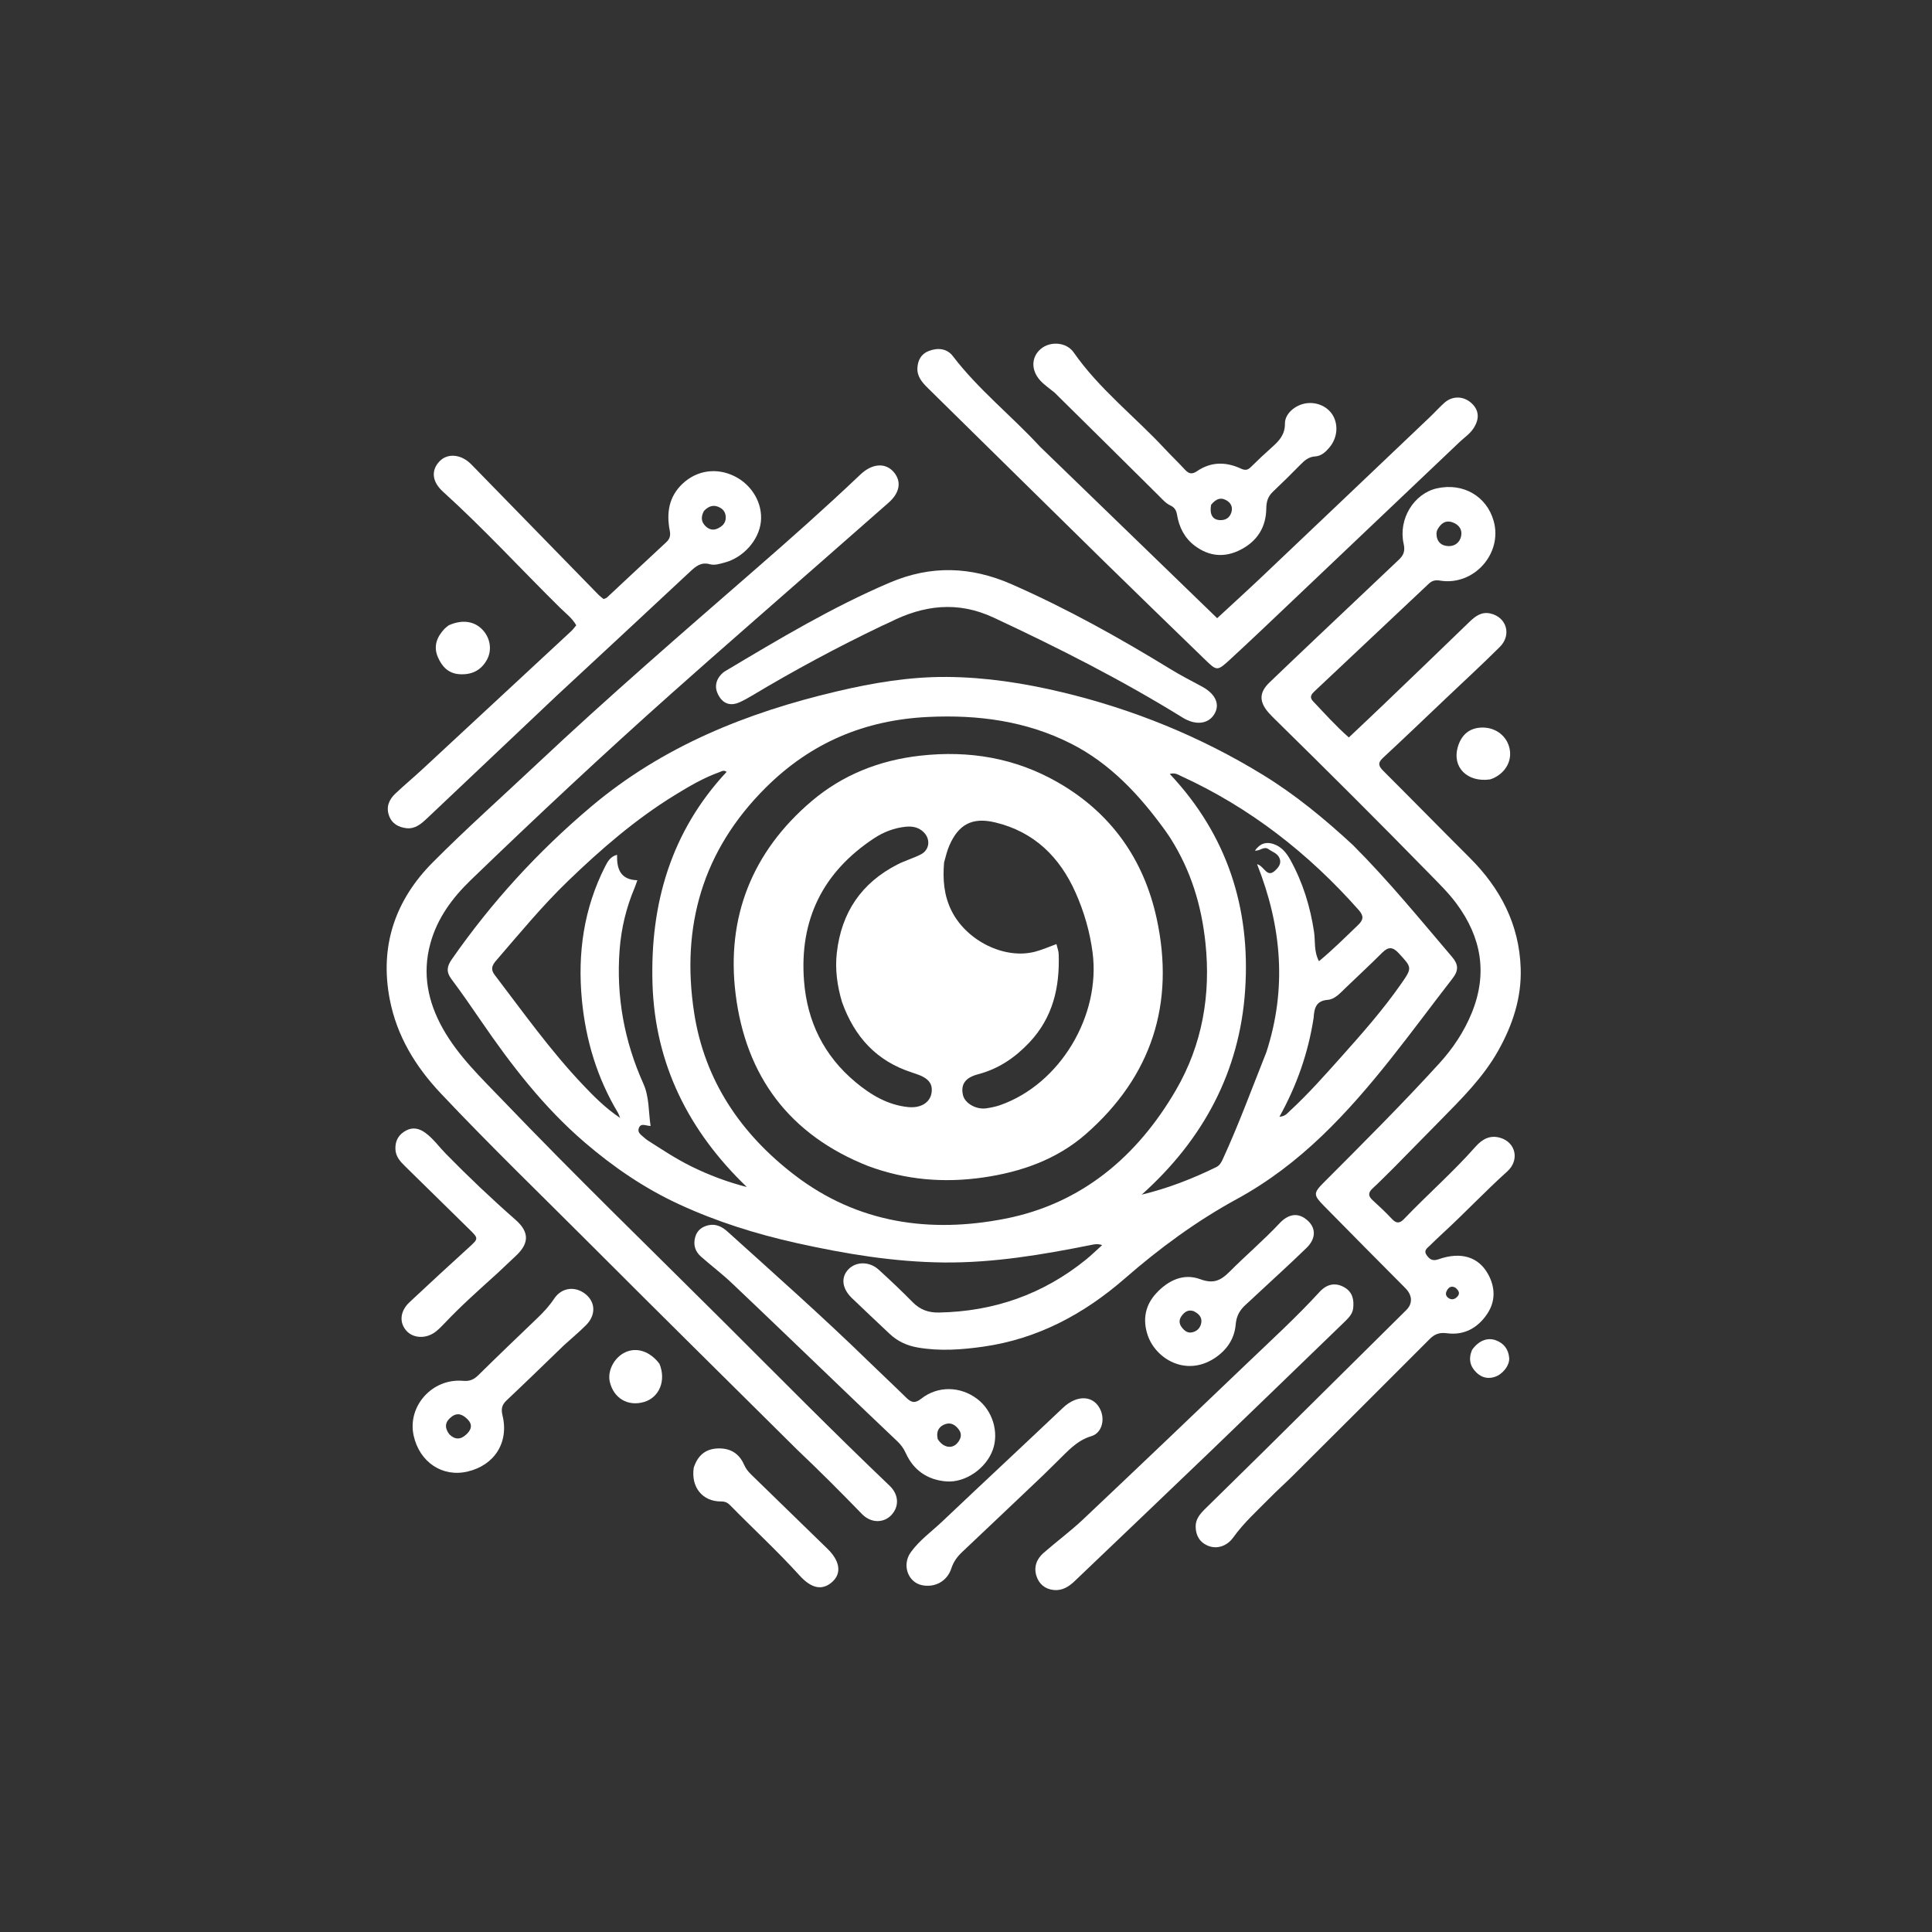
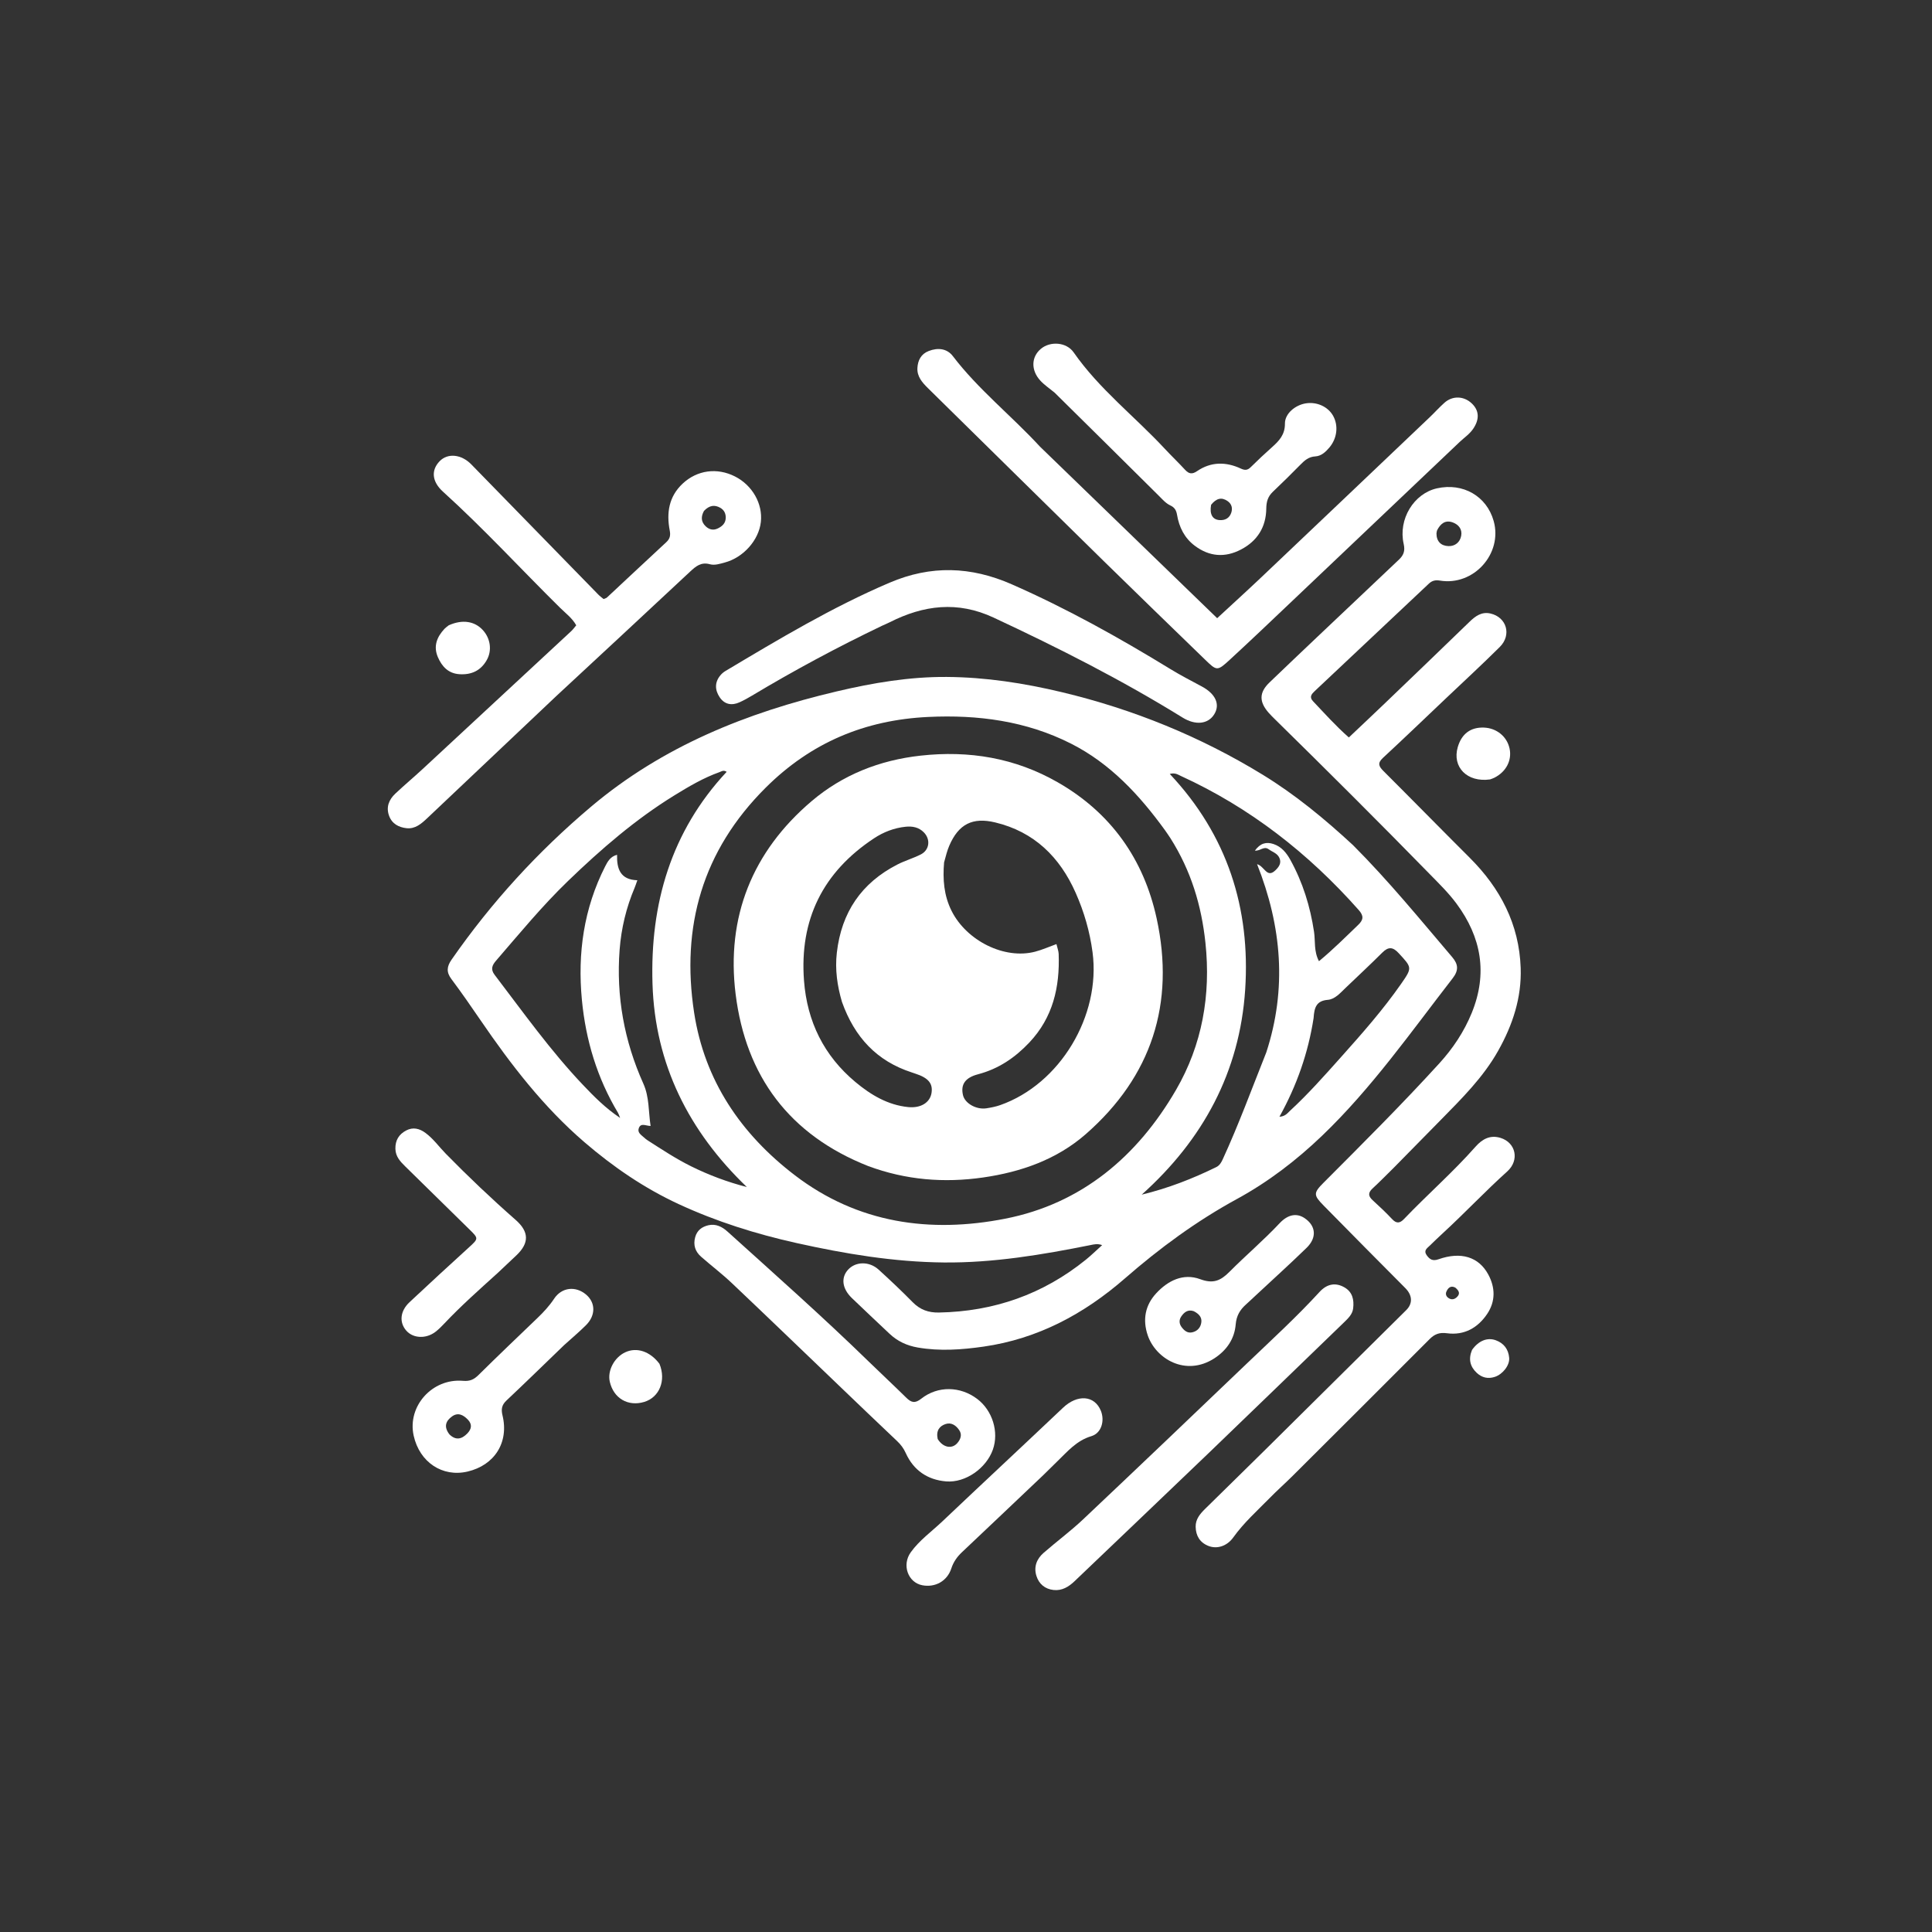
<svg xmlns="http://www.w3.org/2000/svg" version="1.1" id="Layer_1" x="0px" y="0px" width="100%" viewBox="0 0 1024 1024" enable-background="new 0 0 1024 1024" xml:space="preserve">
  <rect x="0" y="0" width="1024" height="1024" fill="#333333" stroke="none" />
  <path fill="#ffffff" opacity="1" stroke="none" d=" M717.089,447.908   C735.964,466.805 752.601,487.209 769.659,507.245   C772.918,511.074 773.247,514.249 769.917,518.541   C747.775,547.079 727.036,576.745 700.791,601.905   C687.11,615.021 672.159,626.46 655.601,635.494   C634.114,647.218 614.646,661.531 596.247,677.567   C574.613,696.422 550.045,709.637 521.259,713.742   C509.713,715.388 498.09,716.23 486.438,714.213   C480.673,713.215 475.667,710.901 471.427,706.873   C464.785,700.563 458.061,694.339 451.478,687.968   C446.307,682.964 445.637,677.167 449.51,672.94   C453.517,668.568 460.725,668.409 465.694,672.932   C471.852,678.535 477.912,684.262 483.747,690.199   C487.658,694.179 492.099,695.773 497.62,695.67   C526.778,695.125 552.82,686.03 575.534,667.66   C578.367,665.37 580.976,662.804 584.162,659.939   C581.654,659.03 579.826,659.548 577.942,659.925   C552.289,665.059 526.527,669.393 500.248,669.14   C473.827,668.886 447.927,664.568 422.208,658.841   C400.686,654.049 379.764,647.486 359.739,638.215   C341.472,629.757 325.035,618.506 309.79,605.405   C288.105,586.769 270.867,564.379 254.831,540.938   C249.753,533.515 244.633,526.111 239.244,518.914   C236.469,515.208 236.821,512.259 239.366,508.598   C260.411,478.328 285.05,451.39 313.223,427.605   C351.209,395.536 395.762,377.692 443.525,366.446   C462.72,361.926 482.029,358.66 501.767,358.793   C522.478,358.933 542.813,362.084 562.954,366.906   C600.663,375.935 636.153,390.367 669.196,410.577   C686.424,421.114 702.005,433.948 717.089,447.908  M620.301,444.182   C619.364,442.805 618.462,441.402 617.485,440.054   C603.954,421.386 588.458,404.651 567.625,394.119   C543.893,382.121 518.353,378.741 491.958,379.998   C458.415,381.596 429.846,393.56 405.806,417.507   C372.289,450.891 360.899,491.122 367.903,536.755   C373.413,572.655 392.647,601.024 421.304,622.925   C454.67,648.425 492.977,653.737 532.74,645.94   C573.296,637.986 602.856,612.909 623.309,577.681   C637.199,553.759 641.845,527.388 638.905,499.694   C636.815,480.004 631.329,461.577 620.301,444.182  M327.057,453.067   C326.875,460.399 328.696,466.28 337.806,466.549   C337.15,468.376 336.817,469.468 336.374,470.513   C331.915,481.029 329.273,492.054 328.412,503.369   C326.532,528.066 330.842,551.766 341.003,574.384   C344.203,581.506 343.657,589.185 344.827,596.787   C342.216,596.724 339.666,594.979 338.579,597.96   C337.73,600.29 339.822,601.514 341.28,602.838   C341.895,603.396 342.537,603.943 343.235,604.391   C350.796,609.241 358.28,614.193 366.368,618.194   C375.761,622.841 385.492,626.478 395.854,629.165   C365.12,599.643 347.149,564.176 345.839,521.409   C344.544,479.143 355.58,440.771 385.142,409.086   C383.418,407.951 382.369,408.879 381.364,409.237   C372.842,412.277 365.098,416.849 357.434,421.571   C336.749,434.316 318.52,450.108 301.097,466.91   C287.399,480.118 275.339,494.799 262.927,509.164   C260.965,511.436 259.836,513.635 262.136,516.648   C277.293,536.511 291.781,556.914 309.04,575.077   C314.833,581.175 320.757,587.199 328.676,592.532   C328.054,591.004 327.894,590.397 327.585,589.881   C316.508,571.421 310.457,551.365 308.419,530.004   C306.059,505.262 309.403,481.532 320.755,459.193   C322.111,456.524 323.598,453.926 327.057,453.067  M671.172,557.761   C682.119,524.187 679.422,491.167 666.279,458.033   C670.205,459.09 671.431,465.628 675.928,461.338   C677.743,459.608 679.369,457.547 678.112,454.715   C677.001,452.213 674.395,451.567 672.41,450.116   C669.894,448.277 667.99,451.105 665.128,450.845   C667.968,446.893 671.164,446.072 675.003,447.36   C679.224,448.776 681.852,452.023 683.898,455.721   C690.497,467.648 694.445,480.415 696.471,493.908   C697.213,498.848 696.282,504.157 699.078,509.454   C706.621,503.219 713.169,496.636 719.87,490.21   C722.714,487.483 722.89,485.423 720.13,482.309   C693.493,452.245 662.494,428.02 625.854,411.26   C624.329,410.563 622.824,409.422 620.003,410.204   C650.593,442.72 662.828,481.484 659.96,524.656   C657.074,568.103 637.661,604.059 605.123,633.189   C619.143,629.801 632.102,624.734 644.653,618.585   C646.429,617.715 647.315,616.11 648.084,614.437   C656.5,596.124 663.434,577.206 671.172,557.761  M696.233,539.582   C693.4,557.936 687.384,575.238 678.129,591.899   C681.239,591.721 682.394,589.971 683.807,588.668   C693.37,579.846 701.988,570.111 710.639,560.432   C721.846,547.895 732.992,535.274 742.629,521.45   C748.641,512.824 748.388,512.849 741.295,505.154   C738.195,501.791 735.81,501.738 732.62,504.925   C726.261,511.277 719.66,517.388 713.176,523.616   C710.395,526.287 707.522,529.635 703.798,529.932   C697.729,530.415 696.591,533.943 696.233,539.582  z" />
  <path fill="#ffffff" opacity="1" stroke="none" d=" M738.829,618.827   C734.896,622.699 731.29,626.404 727.492,629.9   C725.091,632.11 725.099,633.908 727.481,636.09   C731.042,639.354 734.583,642.66 737.88,646.185   C740.184,648.648 742.009,648.339 744.121,646.132   C756.562,633.133 770.143,621.257 782.071,607.756   C785.704,603.644 789.892,601.433 795.313,603.107   C803.433,605.614 805.498,614.924 798.861,620.898   C787.213,631.385 776.485,642.807 764.961,653.408   C762.509,655.664 760.107,657.975 757.715,660.295   C756.315,661.653 754.421,662.832 756.163,665.275   C757.781,667.544 759.366,668.521 762.43,667.441   C774.344,663.244 783.747,666.151 788.808,675.495   C792.587,682.472 792.676,689.767 788.258,696.371   C783.305,703.776 776.053,707.879 766.966,706.652   C762.957,706.11 760.402,707.062 757.71,709.762   C733.598,733.946 709.409,758.055 685.215,782.158   C681.203,786.155 676.95,789.914 672.988,793.958   C666.354,800.731 659.258,807.047 653.676,814.846   C650.237,819.653 644.887,821.122 640.484,819.371   C635.925,817.558 633.831,813.99 633.723,809.244   C633.632,805.244 636.026,802.404 638.676,799.794   C649.358,789.272 660.094,778.804 670.755,768.261   C695.632,743.657 720.486,719.029 745.328,694.39   C748.913,690.835 748.579,686.467 744.822,682.69   C730.367,668.16 715.927,653.616 701.573,638.987   C696.089,633.399 696.074,632.313 701.618,626.759   C722.331,606.005 743.095,585.302 762.852,563.62   C770.098,555.668 775.984,546.841 780.058,536.857   C788.57,515.997 785.18,496.777 771.98,478.944   C767.802,473.3 762.791,468.41 757.898,463.403   C730.879,435.754 703.496,408.471 675.91,381.389   C674.722,380.223 673.528,379.054 672.432,377.803   C667.324,371.975 667.269,367.081 672.89,361.685   C689.956,345.304 707.185,329.093 724.35,312.816   C730.032,307.428 735.701,302.026 741.408,296.665   C743.873,294.349 744.84,292.077 743.985,288.323   C740.988,275.164 749.377,261.567 761.626,258.828   C775.42,255.744 787.958,262.954 791.668,276.105   C796.558,293.441 781.072,310.697 763.182,307.721   C760.784,307.323 759.037,307.73 757.304,309.366   C737.189,328.342 717.041,347.283 696.898,366.229   C695.215,367.812 693.768,369.394 695.929,371.665   C701.997,378.041 707.845,384.641 714.915,390.868   C721.498,384.631 727.899,378.629 734.23,372.554   C749.137,358.252 764.04,343.945 778.875,329.568   C782.01,326.53 785.294,324.127 789.902,325.156   C798.544,327.088 801.35,336.512 794.914,342.91   C785.583,352.185 775.894,361.101 766.349,370.161   C755.234,380.709 744.178,391.321 732.943,401.74   C730.016,404.455 730.766,406.173 733.204,408.606   C748.533,423.904 763.688,439.376 779.019,454.671   C795.22,470.834 805.196,489.907 805.994,513.049   C806.535,528.754 801.77,543.166 794.121,556.82   C786.179,570.997 774.799,582.214 763.599,593.63   C755.434,601.953 747.25,610.259 738.829,618.827  M761.36,282.699   C761.342,286.967 763.769,289.323 767.722,289.448   C771.161,289.557 773.833,287.454 774.469,283.953   C775.08,280.593 773.187,278.116 770.122,276.944   C766.058,275.391 763.502,277.559 761.718,281.016   C761.569,281.305 761.523,281.647 761.36,282.699  M771.334,682.45   C768.923,681.217 767.527,682.575 766.644,684.526   C765.928,686.108 766.691,687.469 768.173,688.245   C769.674,689.031 771.081,688.572 772.237,687.438   C773.941,685.768 773.503,684.232 771.334,682.45  z" />
-   <path fill="#ffffff" opacity="1" stroke="none" d=" M422.572,768.428   C386.377,732.494 350.309,696.933 314.523,661.09   C287.448,633.971 259.86,607.355 233.569,579.461   C220.195,565.272 210.311,549.067 206.567,529.625   C201.119,501.333 209.5,477.036 229.41,457.025   C247.258,439.085 266.192,422.225 284.635,404.876   C322.263,369.479 361.337,335.706 400.291,301.794   C419.009,285.499 437.587,269.036 455.58,251.932   C456.063,251.473 456.552,251.018 457.06,250.587   C463.116,245.457 469.748,245.387 473.864,250.404   C477.973,255.412 476.837,261.3 470.857,266.532   C458.573,277.277 446.317,288.055 434.062,298.833   C408.046,321.714 381.87,344.407 355.996,367.454   C319.783,399.708 284.377,432.804 249.498,466.476   C239.68,475.955 231.677,486.795 228.05,500.247   C223.785,516.067 226.753,530.923 234.613,544.988   C242.938,559.884 255.249,571.479 266.882,583.618   C305.041,623.44 344.666,661.802 383.716,700.734   C412.857,729.787 441.756,759.086 471.532,787.498   C476.413,792.155 476.698,798.479 472.439,803.011   C468.346,807.366 461.601,807.355 456.876,802.484   C445.736,790.999 434.446,779.672 422.572,768.428  z" />
  <path fill="#ffffff" opacity="1" stroke="none" d=" M294.888,368.886   C271.891,390.662 249.164,412.207 226.391,433.703   C223.348,436.576 220.071,439.457 215.491,438.962   C211.313,438.509 207.765,436.623 206.217,432.381   C204.525,427.741 206.171,423.801 209.543,420.623   C214.268,416.17 219.26,412.001 224.024,407.588   C250.301,383.249 276.546,358.876 302.784,334.496   C303.735,333.612 304.493,332.521 305.425,331.428   C303.239,327.548 299.81,325.053 296.9,322.182   C276.147,301.708 256.436,280.184 234.795,260.602   C228.864,255.236 228.417,249.18 233.041,244.423   C237.352,239.99 244.559,240.761 249.824,246.162   C272.26,269.181 294.708,292.189 317.166,315.187   C317.966,316.006 318.921,316.673 319.932,317.518   C320.583,317.219 321.28,317.08 321.722,316.668   C332.209,306.908 342.643,297.09 353.157,287.359   C355.096,285.564 355.475,283.783 354.971,281.165   C353.178,271.858 354.491,263.222 361.774,256.371   C369.478,249.126 380.051,247.718 389.564,252.536   C398.77,257.198 404.339,266.995 403.269,276.645   C402.2,286.285 394.023,295.518 384.098,298.157   C381.529,298.84 378.808,299.766 376.219,299.052   C371.615,297.783 368.841,300.1 365.767,302.976   C342.296,324.938 318.701,346.769 294.888,368.886  M373.123,270.793   C371.534,273.707 371.433,276.472 374.001,278.923   C375.861,280.699 378.048,281.227 380.392,280.11   C382.719,279.001 384.574,277.407 384.657,274.517   C384.725,272.15 383.766,270.269 381.74,269.128   C378.829,267.487 376.036,267.725 373.123,270.793  z" />
  <path fill="#ffffff" opacity="1" stroke="none" d=" M551.24,236.76   C582.576,267.119 613.673,297.217 645.123,327.657   C653.178,320.199 661.023,313.084 668.706,305.798   C698.43,277.61 728.106,249.371 757.787,221.137   C760.44,218.613 762.883,215.858 765.623,213.436   C769.948,209.613 775.905,209.866 780.082,213.831   C784.063,217.61 784.225,222.284 780.79,227.307   C778.859,230.131 776.054,231.961 773.651,234.245   C744.198,262.231 714.747,290.218 685.274,318.182   C674.162,328.725 663.087,339.31 651.813,349.677   C645.131,355.821 644.946,355.673 638.521,349.437   C620.715,332.154 602.867,314.915 585.155,297.538   C554.007,266.98 522.954,236.326 491.838,205.735   C488.798,202.746 486.008,199.594 486.247,195.047   C486.46,190.987 488.181,187.602 492.256,186.034   C497.073,184.179 501.907,184.655 505.035,188.756   C518.532,206.456 536.035,220.248 551.24,236.76  z" />
  <path fill="#ffffff" opacity="1" stroke="none" d=" M467.55,331.641   C443.76,343.042 420.875,355.331 398.571,368.704   C396.432,369.987 394.237,371.206 391.966,372.23   C387.781,374.117 383.985,373.38 381.411,369.509   C378.892,365.72 378.724,361.672 381.804,357.95   C382.534,357.068 383.453,356.268 384.436,355.683   C412.765,338.79 441.029,321.839 471.494,308.835   C493.42,299.476 514.578,300.182 536.232,309.689   C565.449,322.515 593.175,338 620.334,354.623   C625.726,357.923 631.363,360.831 636.941,363.819   C644.252,367.735 646.816,373.303 643.599,378.547   C640.304,383.917 633.539,384.504 626.832,380.352   C594.636,360.423 560.942,343.355 526.649,327.345   C507.534,318.421 489.528,320.712 471.528,329.829   C470.341,330.43 469.102,330.928 467.55,331.641  z" />
  <path fill="#ffffff" opacity="1" stroke="none" d=" M558.93,208.072   C556.219,205.839 553.536,204.055 551.416,201.753   C546.332,196.231 546.557,189.214 551.653,184.915   C556.627,180.719 565.22,181.258 569.074,186.787   C582.632,206.238 601.403,220.694 617.35,237.843   C620.862,241.62 624.606,245.182 628.095,248.979   C630.115,251.178 631.814,251.519 634.45,249.72   C641.839,244.678 649.762,244.672 657.687,248.358   C659.862,249.37 661.248,249.263 662.939,247.583   C666.6,243.947 670.38,240.424 674.23,236.988   C678.006,233.617 681.089,230.363 681.044,224.498   C681.003,219.182 686.524,214.693 692.061,213.795   C697.955,212.839 703.895,215.544 706.591,220.412   C709.477,225.622 708.717,232.32 704.596,237.206   C702.627,239.54 700.275,241.722 697.17,241.897   C693.619,242.096 691.463,244.022 689.206,246.328   C684.432,251.206 679.548,255.981 674.605,260.689   C672.015,263.155 671.195,265.907 671.154,269.543   C671.043,279.321 666.448,286.729 657.703,291.281   C649.212,295.701 640.978,295.03 633.305,289.301   C627.817,285.204 624.944,279.427 623.846,272.818   C623.445,270.405 622.508,268.924 620.31,267.896   C617.87,266.755 616.119,264.676 614.222,262.792   C595.91,244.598 577.556,226.448 558.93,208.072  M641.909,267.552   C641.025,272.503 642.584,275.406 646.393,275.663   C649.351,275.863 651.636,274.618 652.599,271.737   C653.406,269.318 652.8,267.066 650.623,265.566   C647.48,263.399 644.691,264.076 641.909,267.552  z" />
  <path fill="#ffffff" opacity="1" stroke="none" d=" M444.13,733.868   C425.226,715.766 406.644,697.84 387.899,680.086   C382.71,675.171 376.99,670.82 371.607,666.104   C368.473,663.357 367.33,659.89 368.459,655.737   C369.456,652.07 372.07,650.188 375.495,649.402   C379.42,648.501 382.776,650.224 385.539,652.72   C410.742,675.49 436.174,698.013 460.51,721.725   C467.071,728.118 473.79,734.348 480.311,740.779   C482.939,743.37 484.885,744.014 488.259,741.353   C497.09,734.388 509.013,734.698 517.951,741.467   C526.035,747.589 529.546,758.964 526.242,768.325   C522.77,778.16 511.766,786.03 501.438,785.171   C491.64,784.355 484.201,779.322 480.072,770.16   C478.943,767.656 477.461,765.664 475.473,763.791   C465.047,753.966 454.739,744.015 444.13,733.868  M496.99,762.682   C499.74,767.202 504.498,768.233 507.419,764.84   C509.141,762.839 510.045,760.412 508.41,758.007   C506.754,755.571 504.302,753.753 501.242,754.749   C497.986,755.809 496.042,758.215 496.99,762.682  z" />
  <path fill="#ffffff" opacity="1" stroke="none" d=" M712.142,701.088   C688.158,724.245 664.497,747.218 640.714,770.063   C617.052,792.794 593.259,815.389 569.545,838.066   C566.404,841.07 562.87,843.215 558.413,842.726   C553.871,842.228 550.662,839.561 549.311,835.222   C547.823,830.441 549.485,826.242 553.109,823.072   C560.002,817.044 567.411,811.579 574.06,805.303   C603.248,777.747 632.28,750.027 661.286,722.279   C674.153,709.97 687.3,697.947 699.349,684.791   C703.459,680.304 707.97,679.747 712.459,682.264   C716.865,684.734 717.747,688.878 717.204,693.457   C716.827,696.636 714.558,698.737 712.142,701.088  z" />
  <path fill="#ffffff" opacity="1" stroke="none" d=" M298.963,712.964   C288.638,722.924 278.629,732.702 268.444,742.292   C265.913,744.675 265.547,746.93 266.345,750.222   C269.807,764.503 262.149,776.597 247.813,779.958   C234.501,783.079 222.387,775.016 219.257,760.951   C215.791,745.377 229.043,730.438 245.427,731.869   C249.056,732.186 251.212,731.169 253.653,728.752   C263.951,718.554 274.457,708.566 284.908,698.523   C288.154,695.404 291.17,692.158 293.689,688.352   C297.722,682.26 305.056,681.468 310.605,686.125   C315.671,690.378 315.815,697.124 310.654,702.305   C307.02,705.953 303.04,709.256 298.963,712.964  M238.184,760.232   C241.507,763.508 244.649,762.897 247.665,759.783   C249.983,757.39 250.396,754.908 247.916,752.366   C245.505,749.894 242.712,748.448 239.544,750.763   C236.395,753.064 235.002,756.044 238.184,760.232  z" />
  <path fill="#ffffff" opacity="1" stroke="none" d=" M263.735,674.756   C253.96,683.598 244.358,692.106 235.543,701.449   C234.06,703.021 232.52,704.58 230.812,705.89   C225.814,709.723 218.979,709.399 215.367,705.296   C211.499,700.903 212.034,694.892 217.054,690.189   C227.505,680.396 238.041,670.693 248.635,661.056   C253.581,656.557 253.679,656.392 249.035,651.842   C237.612,640.65 226.192,629.455 214.797,618.234   C212.178,615.655 209.679,613.053 209.571,608.936   C209.453,604.406 211.409,601.22 215.258,599.184   C218.902,597.256 222.328,598.115 225.521,600.479   C229.721,603.588 232.719,607.864 236.329,611.546   C248.229,623.684 260.549,635.372 273.32,646.591   C280.443,652.848 280.559,658.796 273.807,665.253   C270.556,668.362 267.268,671.431 263.735,674.756  z" />
  <path fill="#ffffff" opacity="1" stroke="none" d=" M643.712,719.896   C628.378,729.861 612.524,720.06 608.336,707.783   C605.475,699.399 607.016,691.757 612.794,685.496   C618.971,678.804 627.105,674.652 636.143,678   C642.991,680.536 646.898,678.866 651.66,674.071   C660.334,665.336 669.762,657.358 678.207,648.349   C682.709,643.547 687.402,642.861 691.55,645.701   C697.479,649.76 698.072,655.98 692.516,661.383   C683.803,669.857 674.779,678.012 665.886,686.301   C664.058,688.004 662.25,689.729 660.39,691.396   C657.212,694.244 655.333,697.338 654.94,702.007   C654.317,709.412 650.417,715.492 643.712,719.896  M632.732,694.963   C629.635,693.873 627.608,695.5 626.052,697.819   C624.845,699.618 624.954,701.62 626.277,703.387   C627.61,705.169 629.291,706.661 631.682,706.204   C634.093,705.743 635.9,704.244 636.555,701.772   C637.355,698.749 636.027,696.657 632.732,694.963  z" />
  <path fill="#ffffff" opacity="1" stroke="none" d=" M552.901,781.907   C538.397,795.671 524.162,809.205 509.873,822.683   C507.277,825.132 505.362,827.826 504.224,831.304   C502.023,838.03 495.69,841.52 488.849,840.221   C481.303,838.789 477.864,829.534 482.715,822.756   C487.294,816.36 493.787,811.756 499.448,806.386   C520.702,786.227 542.163,766.288 563.421,746.134   C571.044,738.908 580.162,739.489 583.498,747.789   C585.615,753.058 583.787,759.61 578.434,761.2   C570.518,763.551 565.741,769.406 560.278,774.656   C557.877,776.963 555.525,779.322 552.901,781.907  z" />
-   <path fill="#ffffff" opacity="1" stroke="none" d=" M367.693,777.95   C369.733,771.562 373.775,768.052 380.146,767.719   C386.795,767.371 391.719,770.165 394.421,776.413   C395.3,778.443 396.646,780.088 398.211,781.609   C411.682,794.704 425.14,807.813 438.605,820.914   C445.106,827.238 446.142,833.679 441.374,838.186   C436.09,843.181 430.192,842.125 423.82,835.083   C412.098,822.127 399.221,810.311 387.012,797.835   C385.703,796.497 384.385,795.793 382.254,795.811   C372.388,795.898 366.145,788.285 367.693,777.95  z" />
  <path fill="#ffffff" opacity="1" stroke="none" d=" M789.767,413.106   C777.599,414.818 769.574,406.564 772.643,395.987   C774.69,388.932 779.466,385.37 786.521,385.636   C793.25,385.89 798.754,390.393 800.106,396.752   C801.44,403.029 798.253,409.117 791.985,412.239   C791.392,412.534 790.759,412.75 789.767,413.106  z" />
  <path fill="#ffffff" opacity="1" stroke="none" d=" M237.836,331.427   C245.088,328.171 251.628,329.209 255.982,334.033   C259.98,338.464 260.825,344.775 258.045,349.755   C254.861,355.46 249.862,357.761 243.492,357.337   C237.612,356.947 234.204,353.255 232.065,348.249   C229.599,342.476 231.574,337.571 235.615,333.257   C236.178,332.656 236.878,332.183 237.836,331.427  z" />
  <path fill="#ffffff" opacity="1" stroke="none" d=" M349.517,722.828   C353.179,731.709 349.471,740.629 341.455,743.046   C332.879,745.632 325.237,741.16 323.207,732.369   C321.859,726.527 325.56,719.461 331.393,716.741   C337.452,713.915 344.481,716.172 349.517,722.828  z" />
  <path fill="#ffffff" opacity="1" stroke="none" d=" M780.212,715.481   C783.663,710.597 788.313,708.749 792.768,710.353   C797.104,711.915 799.499,715.171 799.895,719.671   C800.244,723.627 796.491,728.374 792.319,729.761   C788.668,730.975 785.399,730.188 782.66,727.597   C779.184,724.307 778.184,720.358 780.212,715.481  z" />
  <path fill="#ffffff" opacity="1" stroke="none" d=" M460.144,618.034   C418.343,601.519 395.314,570.358 389.9,526.95   C384.805,486.101 398.709,451.358 430.174,424.626   C446.604,410.666 466.195,402.913 487.873,400.51   C513.653,397.653 538.003,401.694 560.586,414.617   C588.823,430.776 606.206,455.371 613.045,486.771   C622.875,531.902 610.395,570.534 575.53,601.073   C560.113,614.576 541.144,621.211 520.999,624.099   C500.402,627.052 480.15,625.463 460.144,618.034  M500.386,457.096   C499.634,466.005 500.24,474.611 504.39,482.853   C512.348,498.654 532.397,508.661 548.627,504.415   C552.387,503.431 555.982,501.815 559.936,500.388   C560.415,502.441 561.061,504.031 561.119,505.642   C561.752,523.194 558.109,539.27 545.562,552.559   C537.934,560.639 529.224,566.534 518.382,569.386   C511.445,571.211 509.111,574.877 510.406,580.467   C511.411,584.806 517.468,588.266 522.85,587.422   C525.304,587.038 527.786,586.555 530.12,585.734   C561.915,574.552 583.501,538.31 579.08,504.764   C577.622,493.7 574.567,483.243 570.132,473.227   C561.75,454.296 548.168,440.861 527.451,435.897   C515.447,433.021 508.085,436.803 503.153,448.192   C502.035,450.774 501.356,453.546 500.386,457.096  M446.249,531.004   C443.756,522.481 442.511,513.922 443.541,504.935   C445.992,483.556 456.583,467.962 475.679,458.186   C479.66,456.148 484.044,454.897 488.033,452.872   C492.682,450.512 493.321,444.885 489.645,441.158   C486.961,438.437 483.586,437.815 479.971,438.192   C473.89,438.826 468.285,440.998 463.246,444.326   C436.141,462.227 423.661,487.428 426.145,519.851   C427.8,541.456 436.703,559.569 453.393,573.503   C461.509,580.279 470.533,585.706 481.392,586.779   C488.137,587.446 492.928,584.307 493.724,579.311   C494.529,574.252 492.038,571.278 485.124,569.042   C484.49,568.837 483.866,568.604 483.233,568.398   C464.775,562.417 452.941,549.802 446.249,531.004  z" />
</svg>